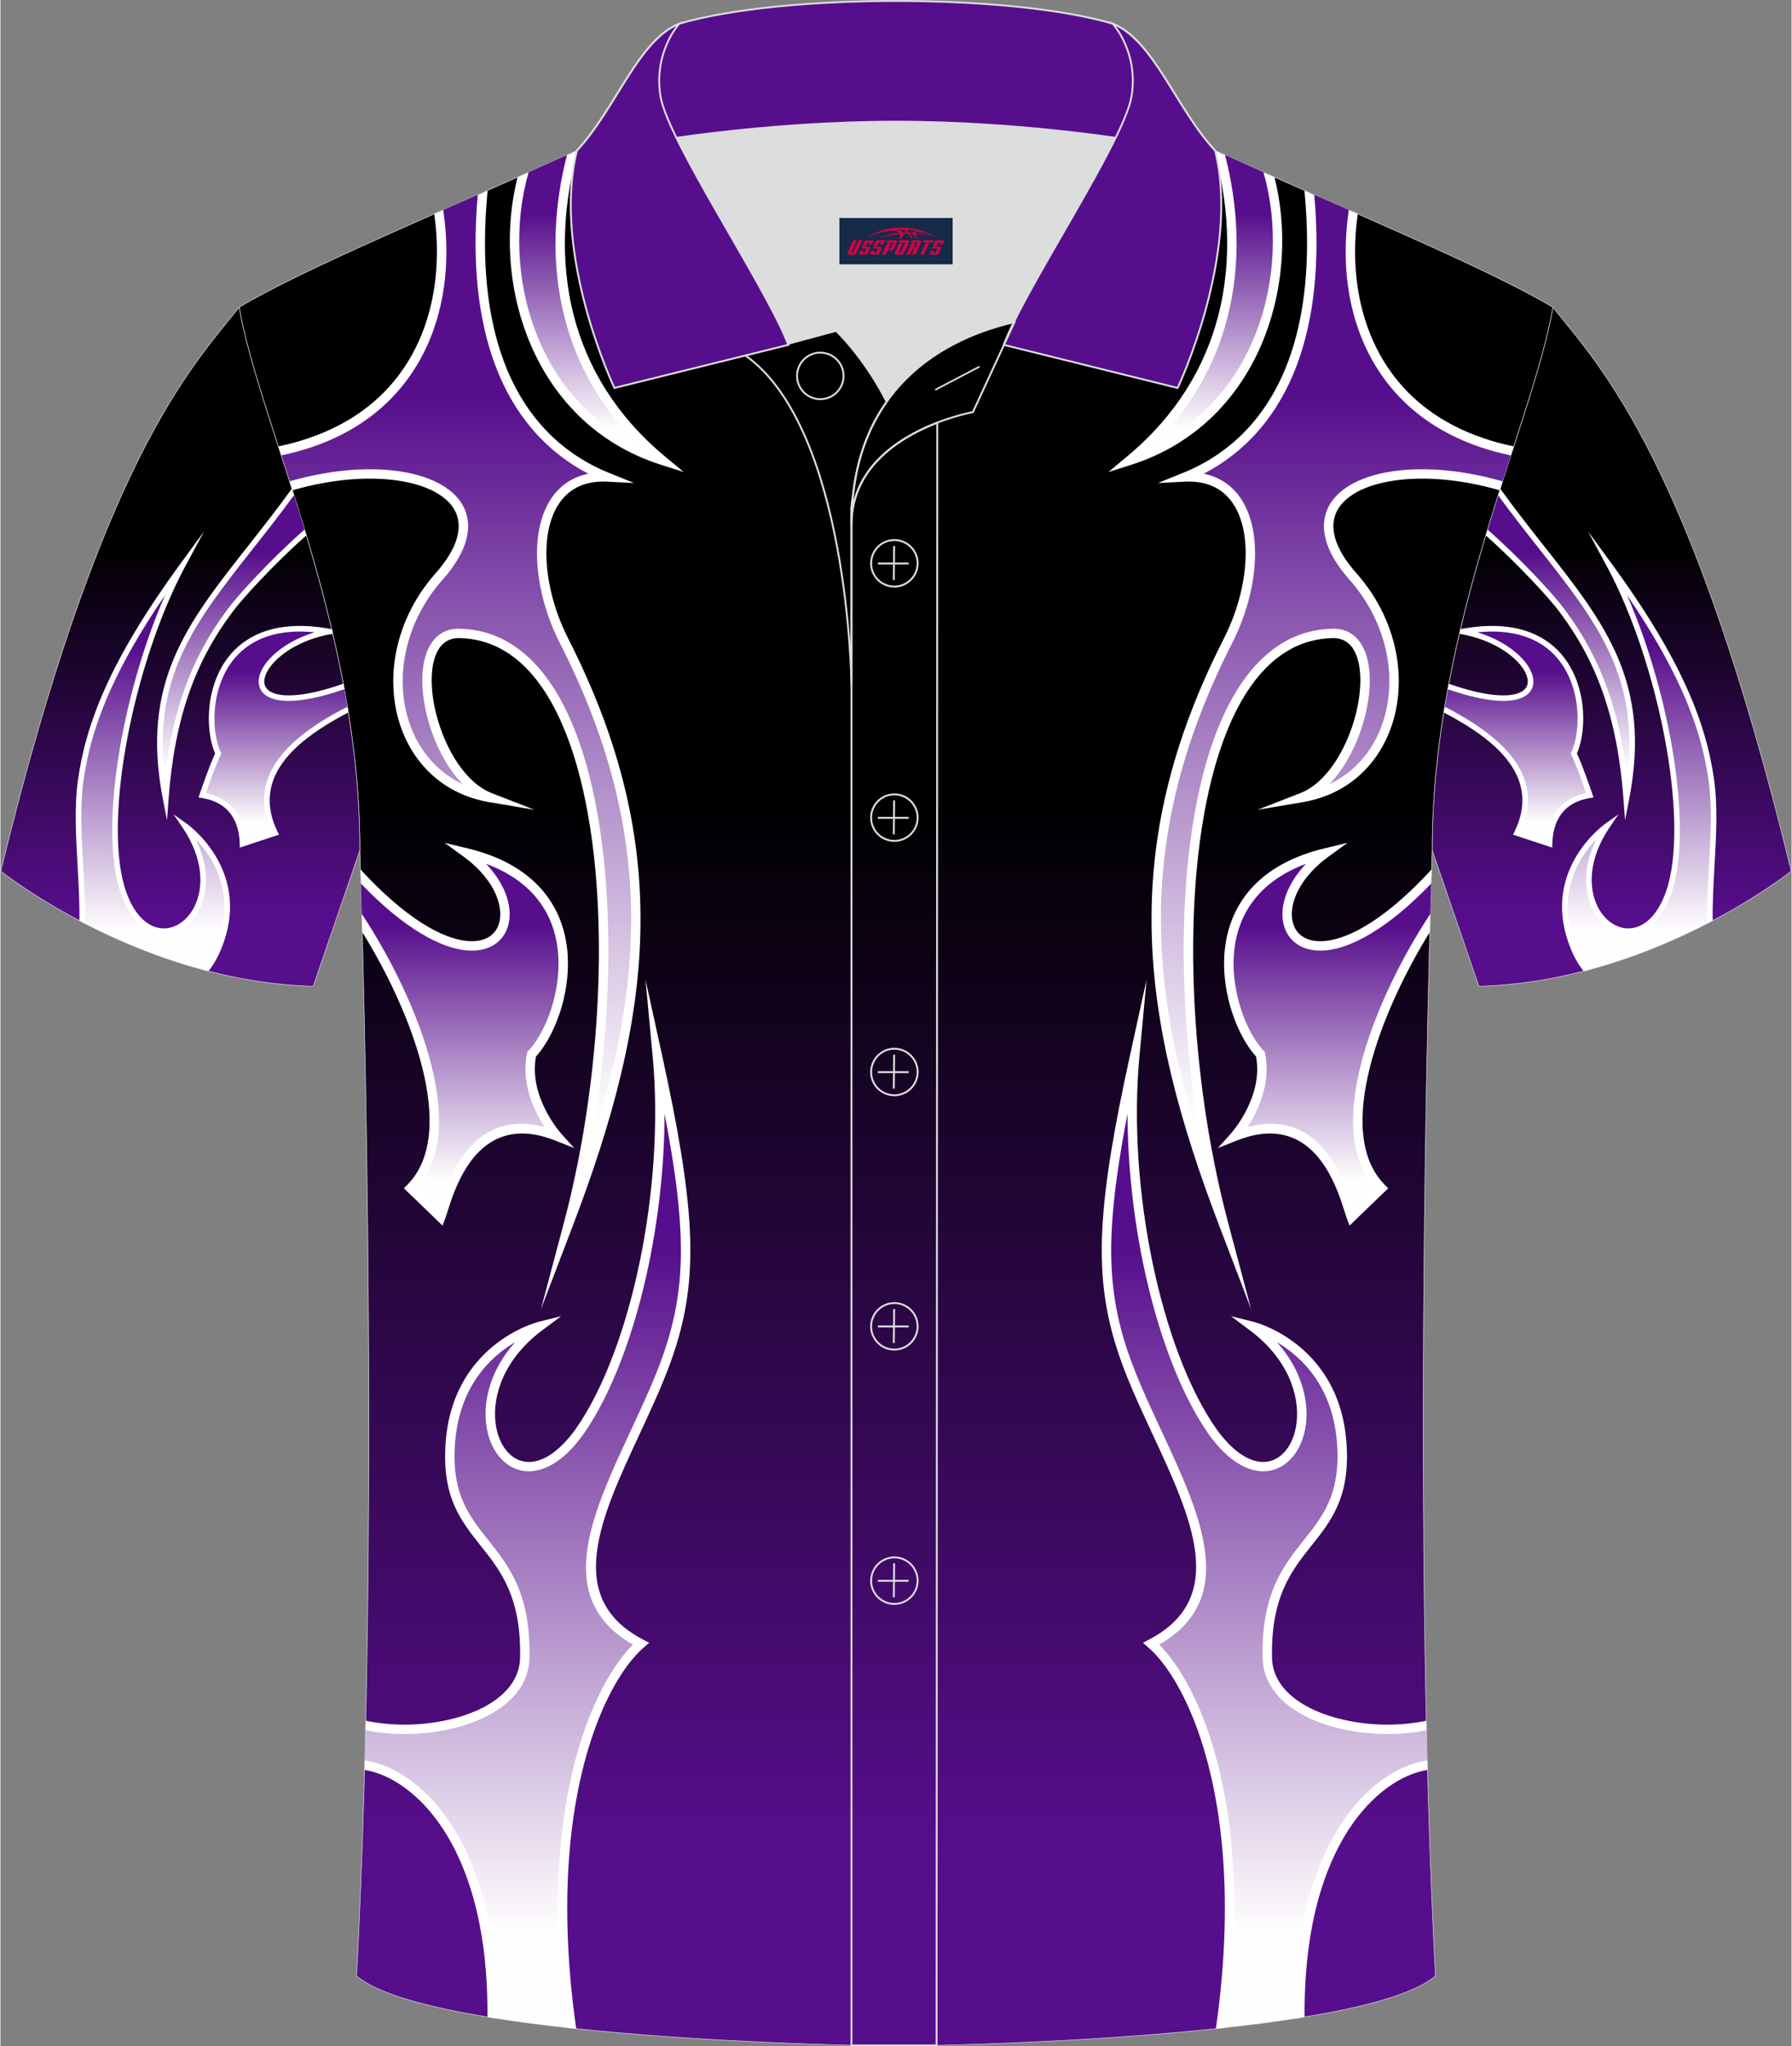
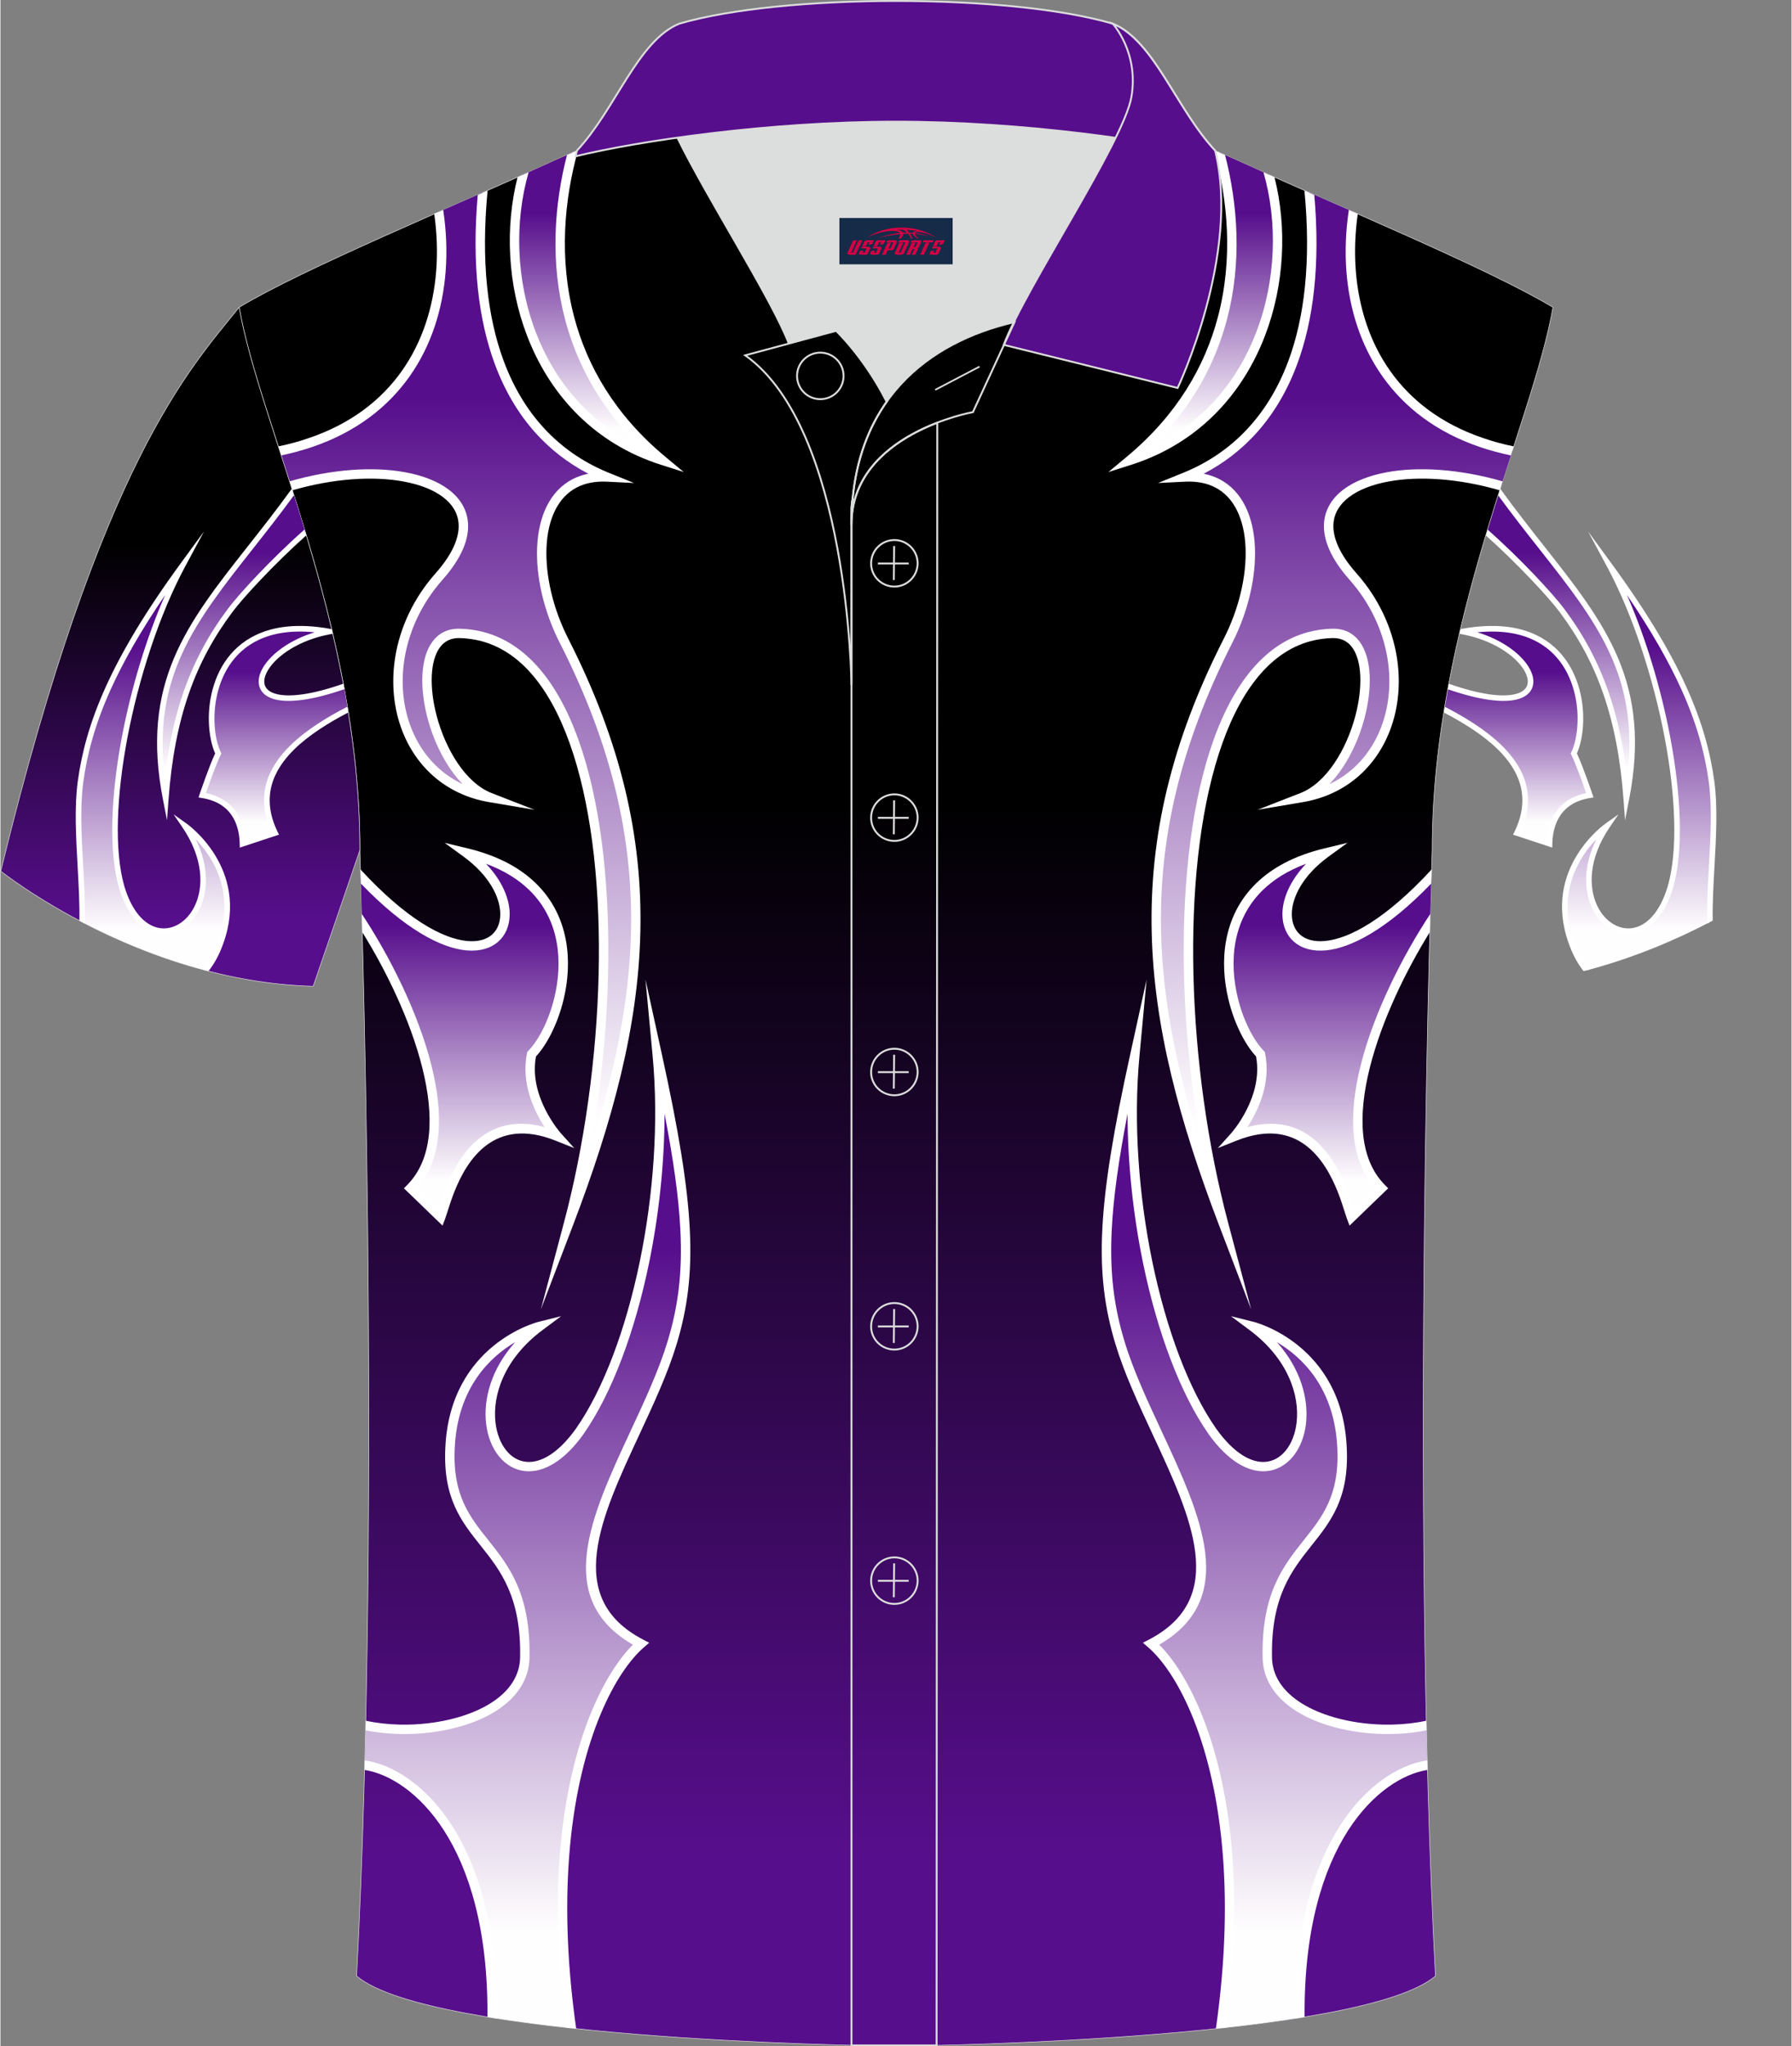
<svg xmlns="http://www.w3.org/2000/svg" version="1.1" id="图层_1" x="0px" y="0px" width="379.8px" height="433.5px" viewBox="0 0 379.63 433.53" enable-background="new 0 0 379.63 433.53" xml:space="preserve">
  <rect x="0" y="0" width="379.63" height="433.53" fill="#808080" stroke="none" />
  <g>
    <g>
      <linearGradient id="SVGID_1_" gradientUnits="userSpaceOnUse" x1="341.511" y1="616.95" x2="341.511" y2="473.11" gradientTransform="matrix(1 0 0 1 0 -408)">
        <stop offset="0.1" style="stop-color:#570E8C" />
        <stop offset="0.65" style="stop-color:#000000" />
      </linearGradient>
-       <path fill-rule="evenodd" clip-rule="evenodd" fill="url(#SVGID_1_)" stroke="#DCDDDD" stroke-width="0.118" stroke-miterlimit="22.926" d="    M329.05,65.11c10.24,12.8,29.36,32.42,50.52,119.44c0,0-29.19,23.38-66.21,24.4c0,0-7.16-20.82-9.9-28.84    C303.46,132.33,324.77,89.87,329.05,65.11z" />
      <linearGradient id="SVGID_2_" gradientUnits="userSpaceOnUse" x1="330.422" y1="512.22" x2="330.422" y2="577.36" gradientTransform="matrix(1 0 0 1 0 -408)">
        <stop offset="0.2" style="stop-color:#570E8C" />
        <stop offset="0.9" style="stop-color:#FFFEFE" />
      </linearGradient>
      <path fill-rule="evenodd" clip-rule="evenodd" fill="url(#SVGID_2_)" d="M317.66,104.22c16.83,23.22,32.85,35.11,26.94,65.14    c-1.29-17.5-5.75-29.48-13.66-40.05c-2.16-2.92-8.94-10.3-15.94-16.51C315.89,109.87,316.77,107.01,317.66,104.22z" />
      <linearGradient id="SVGID_3_" gradientUnits="userSpaceOnUse" x1="321.441" y1="541.2" x2="321.441" y2="586.75" gradientTransform="matrix(1 0 0 1 0 -408)">
        <stop offset="0.2" style="stop-color:#570E8C" />
        <stop offset="0.9" style="stop-color:#FFFEFE" />
      </linearGradient>
      <path fill-rule="evenodd" clip-rule="evenodd" fill="url(#SVGID_3_)" d="M309.95,133.79c25.26-4.53,27.13,18.27,23.53,25.83    c1.26,2.56,3.39,8.85,3.39,8.85c-7.51,1.19-8.48,7.26-8.53,10.28l-6.91-2.29c6.02-12.37-4.59-20.53-15.41-26.16    c0.27-1.64,0.55-3.28,0.86-4.9C332.24,154.21,327.03,137,309.95,133.79z" />
      <linearGradient id="SVGID_4_" gradientUnits="userSpaceOnUse" x1="347.34" y1="527.83" x2="347.34" y2="613.58" gradientTransform="matrix(1 0 0 1 0 -408)">
        <stop offset="0.2" style="stop-color:#570E8C" />
        <stop offset="0.9" style="stop-color:#FFFEFE" />
      </linearGradient>
      <path fill-rule="evenodd" clip-rule="evenodd" fill="url(#SVGID_4_)" d="M340.63,174.89c0,0-13.21,9.14-7.71,24.66    c0.89,2.57,2.01,4.5,3.27,6.03c10.14-2.67,19.06-6.54,26.14-10.23c-0.18-9.64,1.55-20.94,0.35-29.76    c-1.65-12.04-6.73-25.39-21.61-45.76c10.55,19.62,17.41,52.43,12.89,68.11C348.07,207.56,328.36,192.9,340.63,174.89z" />
      <path fill-rule="evenodd" clip-rule="evenodd" fill="#FFFFFF" d="M317.88,103.53c3.16,4.38,6.31,8.37,9.28,12.14    c13.02,16.5,22.89,29.02,18.02,53.81l-0.84,4.29l-0.32-4.36c-0.64-8.7-2.07-16.02-4.31-22.47s-5.31-12.03-9.23-17.27l0,0    c-2.13-2.88-8.76-10.1-15.65-16.24l0.37-1.24c7.11,6.27,14.03,13.81,16.23,16.78l0,0c3.99,5.33,7.11,11.02,9.39,17.58    c1.87,5.38,3.18,11.35,3.95,18.18c2.76-21.33-6.53-33.11-18.53-48.33c-2.82-3.58-5.79-7.34-8.8-11.47L317.88,103.53z" />
      <path fill-rule="evenodd" clip-rule="evenodd" fill="#FFFFFF" d="M309.85,133.21c6.71-1.21,11.83-0.51,15.65,1.32    c2.92,1.39,5.08,3.43,6.64,5.79c1.54,2.34,2.48,5,2.96,7.63c0.8,4.48,0.25,8.93-0.96,11.67c1.29,2.73,3.29,8.65,3.3,8.67    l0.21,0.66l-0.68,0.11c-3.55,0.56-5.54,2.26-6.65,4.17c-1.12,1.93-1.36,4.1-1.39,5.54l-0.02,0.8l-0.76-0.25l-6.91-2.28l-0.64-0.21    l0.3-0.6c3.5-7.19,1.14-12.92-3.59-17.53c-3.1-3.02-7.22-5.58-11.39-7.76l0.2-1.22c4.37,2.26,8.73,4.94,12.01,8.14    c4.94,4.81,7.48,10.79,4.11,18.28l5.54,1.83c0.1-1.52,0.46-3.5,1.52-5.32c1.19-2.05,3.25-3.88,6.79-4.62    c-0.57-1.66-2.13-6.09-3.14-8.13l-0.13-0.26l0.12-0.26c1.2-2.52,1.77-6.83,0.98-11.21c-0.45-2.49-1.33-4.99-2.78-7.19    c-1.44-2.19-3.45-4.09-6.16-5.38c-3.03-1.45-6.95-2.14-11.93-1.64c5.29,1.61,9.13,4.54,10.84,7.3c0.94,1.52,1.26,3.01,0.85,4.26    c-0.41,1.28-1.55,2.26-3.51,2.71c-2.83,0.65-7.54,0.18-14.49-2.22l0.22-1.16c6.78,2.37,11.32,2.85,14,2.23    c1.51-0.35,2.36-1.04,2.65-1.92c0.29-0.91,0.02-2.06-0.73-3.28c-1.87-3.02-6.58-6.28-13.06-7.5l-0.62-0.12l0.23-0.97    L309.85,133.21z" />
      <path fill-rule="evenodd" clip-rule="evenodd" fill="#FFFFFF" d="M338.25,177.79c-3.44,3.6-8.49,11.07-4.77,21.56l0,0    c0.91,2.6,2.05,4.54,3.35,6.05l-1.28,0.34c-1.22-1.54-2.31-3.47-3.19-6c-5.65-15.94,7.89-25.31,7.93-25.33l2.66-1.88l-1.84,2.69    c-4.51,6.62-4.58,12.74-2.63,16.75c0.84,1.73,2.06,3.06,3.46,3.86c1.37,0.79,2.91,1.06,4.42,0.7c2.71-0.65,5.4-3.33,7.03-8.76l0,0    c2.18-7.57,1.67-19.21-0.64-31.43c-2.43-12.82-6.84-26.25-12.2-36.23l-4.05-7.53l5.05,6.91c7.46,10.22,12.47,18.69,15.82,26.11    c3.36,7.44,5.06,13.84,5.89,19.91c0.74,5.41,0.39,11.7,0.04,17.98c-0.22,3.93-0.44,7.87-0.38,11.55l-1.18,0.61    c-0.08-3.9,0.15-8.06,0.38-12.23c0.35-6.23,0.69-12.47-0.03-17.75c-0.82-5.97-2.49-12.26-5.8-19.59    c-2.66-5.88-6.37-12.44-11.55-20.03c3.98,9.03,7.21,19.75,9.17,30.07c2.34,12.38,2.85,24.23,0.61,31.98v0.01    c-1.77,5.89-4.79,8.83-7.88,9.57c-1.83,0.44-3.67,0.11-5.29-0.82c-1.59-0.92-2.98-2.42-3.93-4.37    C335.64,188.82,335.4,183.57,338.25,177.79z" />
    </g>
    <linearGradient id="SVGID_5_" gradientUnits="userSpaceOnUse" x1="189.816" y1="841.45" x2="189.816" y2="435.82" gradientTransform="matrix(1 0 0 1 0 -408)">
      <stop offset="0.1" style="stop-color:#570E8C" />
      <stop offset="0.65" style="stop-color:#000000" />
    </linearGradient>
    <path fill-rule="evenodd" clip-rule="evenodd" fill="url(#SVGID_5_)" stroke="#DCDDDD" stroke-width="0.118" stroke-miterlimit="22.926" d="   M76.18,180.12c0,0,4.68,137.15-0.7,238.51c15.6,13.15,104.62,14.84,114.34,14.82c9.72,0.03,98.74-1.67,114.34-14.82   c-5.38-101.36-0.7-238.51-0.7-238.51c0-47.79,21.31-90.25,25.59-115.01c-13.68-8.25-45.44-21.32-67.38-31.34   c-5.84-2.66-10.73-4.57-15.09-5.94l-113.56-0.01c-4.32,1.37-9.2,3.29-15.06,5.95c-21.94,10.02-53.7,23.09-67.37,31.34   C54.87,89.87,76.18,132.33,76.18,180.12z" />
    <g>
      <g>
        <linearGradient id="SVGID_6_" gradientUnits="userSpaceOnUse" x1="124.589" y1="440.31" x2="124.589" y2="505.49" gradientTransform="matrix(1 0 0 1 0 -408)">
          <stop offset="0.2" style="stop-color:#570E8C" />
          <stop offset="0.9" style="stop-color:#FFFEFE" />
        </linearGradient>
        <path fill-rule="evenodd" clip-rule="evenodd" fill="url(#SVGID_6_)" d="M110.76,37.02c-6.01,22.27,2.68,51.9,29.48,60.47     c-23.2-19.31-24.28-45.5-18.99-65.18c-1.06,0.46-2.15,0.95-3.28,1.46C115.66,34.82,113.25,35.91,110.76,37.02z" />
        <linearGradient id="SVGID_7_" gradientUnits="userSpaceOnUse" x1="96.917" y1="448.81" x2="96.917" y2="667.27" gradientTransform="matrix(1 0 0 1 0 -408)">
          <stop offset="0.2" style="stop-color:#570E8C" />
          <stop offset="0.9" style="stop-color:#FFFEFE" />
        </linearGradient>
        <path fill-rule="evenodd" clip-rule="evenodd" fill="url(#SVGID_7_)" d="M128.52,101.04c-15.62-0.69-17,19.12-9.09,34.67     c22.4,44,17.81,79.44,0.97,123.56c13.71-51.58,9.85-124.32-23.08-125.11c-12.59-0.3-6.55,29.7,6.45,34.77     c-20.46-3.46-26.11-29.56-10.79-46.85c15.36-17.33-6.22-26.47-31.43-19.19c-0.8-2.52-1.59-4.97-2.37-7.37     c28.24-5.83,36.87-28.93,33.7-50.62l9.3-4.09C98.93,76.59,111.93,94.32,128.52,101.04z" />
        <linearGradient id="SVGID_8_" gradientUnits="userSpaceOnUse" x1="97.815" y1="588.7" x2="97.815" y2="665.87" gradientTransform="matrix(1 0 0 1 0 -408)">
          <stop offset="0.2" style="stop-color:#570E8C" />
          <stop offset="0.9" style="stop-color:#FFFEFE" />
        </linearGradient>
        <path fill-rule="evenodd" clip-rule="evenodd" fill="url(#SVGID_8_)" d="M98.77,180.7c28.9,6.97,20.96,35.31,13.82,42.63     c-1.92,9.17,5.43,17.38,5.43,17.38c-18.89-7.53-23.34,13.56-24.72,17.16l-6.37-6.15c11.97-12.07,0.14-39.96-10.3-56.23     c-0.11-4.01-0.2-7.3-0.28-9.81C104.01,215.04,116.37,193.54,98.77,180.7z" />
        <linearGradient id="SVGID_9_" gradientUnits="userSpaceOnUse" x1="111.208" y1="631.6" x2="111.208" y2="837.67" gradientTransform="matrix(1 0 0 1 0 -408)">
          <stop offset="0.2" style="stop-color:#570E8C" />
          <stop offset="0.9" style="stop-color:#FFFEFE" />
        </linearGradient>
        <path fill-rule="evenodd" clip-rule="evenodd" fill="url(#SVGID_9_)" d="M114.25,281.01c0,0-18.07,4.5-18.96,25.86     c-1,21.24,16.35,18.78,15.85,44.29c-0.25,12.53-20.22,17.27-33.74,14.38c-0.06,2.81-0.13,5.61-0.2,8.41     c10.19,1.45,27.35,15.38,27.02,53.51c5.29,0.85,10.96,1.58,16.78,2.21c-6.65-47.16,5.89-73.79,14.73-81.44     c-24.12-12.59-0.42-40.35,6.66-63.85c4.48-14.87,3.81-28.96-3.17-60.78c2.69,28.78-4.8,63.02-16.45,79.66     C107.94,323.96,93.32,296.63,114.25,281.01z" />
      </g>
      <path fill-rule="evenodd" clip-rule="evenodd" fill="#FFFFFF" d="M111.95,36.49c-3.05,10.57-2.67,22.96,1.52,33.9    c3.91,10.22,11.17,19.18,22.08,24.21c-8.46-8.26-13.4-17.54-15.88-26.93c-3.19-12.09-2.3-24.35,0.41-34.84    c0.8-0.35,1.58-0.69,2.34-1.02c-2.95,10.54-4.07,23.05-0.82,35.35c2.75,10.43,8.66,20.73,19.28,29.57l3.93,3.27l-4.87-1.55    c-0.45-0.14-0.88-0.29-1.29-0.43l0,0c-13.63-4.8-22.5-15.04-27.04-26.91c-4.14-10.79-4.69-22.95-2.01-33.56L111.95,36.49z" />
      <path fill-rule="evenodd" clip-rule="evenodd" fill="#FFFFFF" d="M128.48,102.04c-2.47-0.11-4.55,0.33-6.26,1.2    c-2.07,1.05-3.61,2.75-4.67,4.9c-1.09,2.21-1.69,4.89-1.81,7.83c-0.26,5.98,1.38,12.99,4.59,19.3    c11.28,22.15,15.76,42.17,15.3,62.21c-0.45,20.01-5.84,40.01-14.3,62.16l-6.79,17.77l4.89-18.37c4.35-16.37,6.93-34.88,7.35-52.53    c0.42-17.4-1.25-33.95-5.36-46.76c-4.04-12.59-10.43-21.52-19.49-23.92c-1.48-0.39-3.02-0.61-4.63-0.65    c-1.82-0.04-3.17,0.67-4.1,1.89c-1.09,1.43-1.66,3.56-1.78,6.06c-0.12,2.59,0.25,5.54,1.03,8.51c1.88,7.12,6.13,14.23,11.68,16.39    l9.06,3.53l-9.59-1.62c-4.76-0.8-8.76-2.79-11.92-5.59c-3.37-2.99-5.79-6.91-7.14-11.3c-1.35-4.37-1.65-9.21-0.83-14.08    c1.03-6.08,3.81-12.21,8.52-17.52c3.61-4.07,5.07-7.61,4.87-10.51c-0.15-2.22-1.32-4.11-3.26-5.59c-2.04-1.57-4.93-2.7-8.42-3.34    c-6.41-1.18-14.76-0.68-23.57,1.87l-0.6-1.9c9.15-2.64,17.84-3.16,24.54-1.93c3.8,0.7,6.98,1.96,9.27,3.72    c2.4,1.84,3.84,4.21,4.04,7.05c0.24,3.42-1.38,7.46-5.37,11.97c-4.45,5.02-7.08,10.8-8.05,16.53c-0.77,4.56-0.49,9.09,0.77,13.16    c1.25,4.05,3.46,7.65,6.56,10.39c1.46,1.29,3.11,2.39,4.96,3.26c-3.47-3.56-6.07-8.78-7.45-13.98c-0.83-3.15-1.22-6.31-1.09-9.11    c0.14-2.89,0.84-5.41,2.18-7.17c1.31-1.73,3.21-2.73,5.74-2.67c1.78,0.04,3.48,0.29,5.09,0.71c9.8,2.61,16.64,12.01,20.89,25.25    c4.18,13.02,5.88,29.8,5.45,47.41c-0.29,12.21-1.61,24.84-3.82,36.89c5.18-15.98,8.34-31.01,8.68-46    c0.45-19.71-3.97-39.42-15.09-61.26c-3.36-6.6-5.08-13.97-4.8-20.29c0.14-3.21,0.8-6.17,2.02-8.63c1.25-2.53,3.09-4.54,5.56-5.8    c0.99-0.5,2.08-0.88,3.27-1.12c-8.38-4.35-15.56-11.76-19.81-23.2c-3.41-9.19-4.93-20.98-3.63-35.86l2.09-0.92    c-1.44,15.09,0.01,26.94,3.41,36.09c4.62,12.43,12.85,19.87,22.25,23.68l5.38,2.18L128.48,102.04L128.48,102.04z M58.89,94.57    l0.62,1.91c2.3-0.48,4.48-1.07,6.53-1.77c9.31-3.16,16.07-8.45,20.67-14.96l0,0c4.59-6.49,7.01-14.18,7.64-22.16    c0.34-4.33,0.15-8.76-0.51-13.12l-1.9,0.83c0.57,4.04,0.73,8.12,0.41,12.13c-0.6,7.63-2.91,14.98-7.28,21.16l0,0    c-4.36,6.17-10.81,11.2-19.69,14.21C63.35,93.52,61.19,94.1,58.89,94.57z" />
      <path fill-rule="evenodd" clip-rule="evenodd" fill="#FFFFFF" d="M99,179.73c6.49,1.56,11.19,4.19,14.5,7.42    c3.59,3.5,5.53,7.7,6.34,12.02c0.79,4.28,0.47,8.67-0.49,12.62c-1.24,5.14-3.56,9.57-5.84,12.02c-1.62,8.57,5.23,16.22,5.24,16.24    l2.86,3.18l-3.97-1.58c-12.98-5.18-18.74,4.08-21.41,10.78c-0.64,1.61-1.13,3.15-1.49,4.29l0,0c-0.21,0.66-0.38,1.19-0.5,1.52    l-0.54,1.41l-1.09-1.05l-6.37-6.15l-0.73-0.7l0.71-0.72c5.54-5.59,5.67-14.89,3.2-24.79c-2.51-10.06-7.7-20.68-12.74-28.78    l-0.1-3.85c5.65,8.52,11.92,20.69,14.78,32.15c2.53,10.12,2.42,19.73-3.03,25.94l4.52,4.36c0.36-1.12,0.84-2.63,1.53-4.37    c2.75-6.9,8.49-16.25,20.96-12.91c-2.13-3.26-5.07-9.21-3.73-15.64l0.06-0.29l0.2-0.21c2.13-2.18,4.35-6.37,5.54-11.32    c0.89-3.7,1.2-7.81,0.46-11.79c-0.73-3.94-2.5-7.76-5.77-10.95c-2.28-2.22-5.29-4.14-9.19-5.59c3.48,3.64,5.08,7.59,5.02,10.86    c-0.04,2.32-0.89,4.33-2.48,5.7c-1.57,1.35-3.82,2.05-6.67,1.8c-5.35-0.48-13.02-4.44-22.39-14.16l-0.09-3    c9.68,10.5,17.42,14.7,22.66,15.17c2.27,0.2,4.02-0.31,5.19-1.32c1.15-0.99,1.76-2.48,1.79-4.22c0.06-3.66-2.37-8.39-7.76-12.32    l-4.04-2.94L99,179.73z" />
      <path fill-rule="evenodd" clip-rule="evenodd" fill="#FFFFFF" d="M109.09,284.35c-5.17,3.04-12.26,9.55-12.81,22.56v0.01    c-0.46,9.85,3.19,14.44,7.06,19.29c4.4,5.53,9.06,11.38,8.79,24.98c-0.02,1.09-0.18,2.12-0.45,3.09    c-1.3,4.56-5.21,7.92-10.27,10.09c-4.92,2.11-10.97,3.11-16.72,2.99c-2.53-0.05-5.01-0.31-7.31-0.79l0.05-2.03    c2.28,0.5,4.76,0.78,7.3,0.83l0,0c5.48,0.11,11.23-0.84,15.9-2.84c4.53-1.94,8.01-4.88,9.13-8.8c0.23-0.82,0.37-1.68,0.38-2.58    c0.25-12.87-4.18-18.44-8.36-23.69c-4.1-5.15-7.98-10.03-7.49-20.63c0.93-22.11,19.66-26.77,19.72-26.78l4.83-1.21l-3.99,2.98    c-8.03,5.99-10.62,13.73-9.92,19.59c0.28,2.36,1.09,4.41,2.28,5.88c1.14,1.41,2.64,2.29,4.35,2.42c2.95,0.22,6.62-1.75,10.4-7.02    l0,0c5.82-8.31,10.59-21.1,13.55-35.42c2.89-14.01,4.04-29.46,2.72-43.57l-1.51-16.17l3.48,15.87c3.5,15.95,5.42,27.48,5.9,36.9    c0.49,9.49-0.48,16.83-2.75,24.37c-1.89,6.29-4.94,12.83-7.95,19.3c-8.15,17.51-16.1,34.56,0.8,43.38l1.3,0.68l-1.11,0.96    c-5.89,5.1-13.49,18.94-15.66,42.05c-1.02,10.86-0.83,23.76,1.3,38.74l-2.05-0.22c-2.09-14.93-2.26-27.82-1.24-38.7    c2.1-22.42,9.31-36.44,15.31-42.42c-16.98-9.84-8.83-27.35-0.47-45.32c2.99-6.42,6.01-12.9,7.85-19.03    c2.21-7.33,3.15-14.47,2.67-23.7c-0.34-6.73-1.44-14.58-3.34-24.43c-0.02,10.63-1.21,21.54-3.3,31.69    c-3.01,14.57-7.9,27.64-13.88,36.17v0.01c-4.24,5.92-8.57,8.12-12.17,7.85c-2.29-0.17-4.27-1.33-5.75-3.15    c-1.43-1.76-2.4-4.16-2.72-6.9C102.33,296.48,103.98,290.04,109.09,284.35L109.09,284.35z M77.22,372.96l-0.05,2.01l0.22,0.04    c4.88,0.82,11.34,4.61,16.59,12.75c5.33,8.27,9.38,20.98,9.24,39.53v0.03l1.99,0.32v-0.34c0.14-19-4.04-32.07-9.56-40.62    c-5.6-8.68-12.61-12.75-17.94-13.64L77.22,372.96z" />
      <g>
        <linearGradient id="SVGID_10_" gradientUnits="userSpaceOnUse" x1="255.044" y1="440.31" x2="255.044" y2="505.49" gradientTransform="matrix(1 0 0 1 0 -408)">
          <stop offset="0.2" style="stop-color:#570E8C" />
          <stop offset="0.9" style="stop-color:#FFFEFE" />
        </linearGradient>
        <path fill-rule="evenodd" clip-rule="evenodd" fill="url(#SVGID_10_)" d="M268.88,37.02c6.01,22.27-2.68,51.9-29.48,60.47     c23.2-19.31,24.28-45.5,18.99-65.18c1.06,0.46,2.16,0.95,3.28,1.46C263.98,34.82,266.39,35.91,268.88,37.02z" />
        <linearGradient id="SVGID_11_" gradientUnits="userSpaceOnUse" x1="282.716" y1="448.81" x2="282.716" y2="667.27" gradientTransform="matrix(1 0 0 1 0 -408)">
          <stop offset="0.2" style="stop-color:#570E8C" />
          <stop offset="0.9" style="stop-color:#FFFEFE" />
        </linearGradient>
        <path fill-rule="evenodd" clip-rule="evenodd" fill="url(#SVGID_11_)" d="M251.12,101.04c15.62-0.69,17,19.12,9.09,34.67     c-22.4,44-17.81,79.44-0.97,123.56c-13.71-51.58-9.85-124.32,23.08-125.11c12.59-0.3,6.55,29.7-6.45,34.77     c20.46-3.46,26.11-29.56,10.79-46.85c-15.36-17.33,6.22-26.47,31.43-19.19c0.8-2.52,1.59-4.97,2.37-7.37     c-28.24-5.83-36.87-28.93-33.7-50.62l-9.3-4.09C280.71,76.59,267.71,94.32,251.12,101.04z" />
        <linearGradient id="SVGID_12_" gradientUnits="userSpaceOnUse" x1="281.817" y1="588.7" x2="281.817" y2="665.87" gradientTransform="matrix(1 0 0 1 0 -408)">
          <stop offset="0.2" style="stop-color:#570E8C" />
          <stop offset="0.9" style="stop-color:#FFFEFE" />
        </linearGradient>
        <path fill-rule="evenodd" clip-rule="evenodd" fill="url(#SVGID_12_)" d="M280.87,180.7c-28.9,6.97-20.96,35.31-13.82,42.63     c1.92,9.17-5.43,17.38-5.43,17.38c18.89-7.53,23.34,13.56,24.72,17.16l6.37-6.15c-11.97-12.07-0.14-39.96,10.3-56.22     c0.11-4.01,0.2-7.3,0.28-9.81C275.63,215.04,263.27,193.54,280.87,180.7z" />
        <linearGradient id="SVGID_13_" gradientUnits="userSpaceOnUse" x1="268.414" y1="631.6" x2="268.414" y2="837.67" gradientTransform="matrix(1 0 0 1 0 -408)">
          <stop offset="0.2" style="stop-color:#570E8C" />
          <stop offset="0.9" style="stop-color:#FFFEFE" />
        </linearGradient>
        <path fill-rule="evenodd" clip-rule="evenodd" fill="url(#SVGID_13_)" d="M265.39,281.01c0,0,18.07,4.5,18.96,25.86     c1,21.24-16.35,18.78-15.85,44.29c0.25,12.52,20.21,17.27,33.73,14.38c0.06,2.81,0.13,5.61,0.2,8.41     c-10.19,1.45-27.35,15.38-27.02,53.51c-5.29,0.85-10.96,1.58-16.78,2.21c6.65-47.16-5.89-73.79-14.73-81.44     c24.12-12.59,0.42-40.35-6.66-63.85c-4.48-14.87-3.81-28.96,3.17-60.78c-2.69,28.78,4.8,63.02,16.45,79.66     C271.7,323.96,286.32,296.63,265.39,281.01z" />
      </g>
      <path fill-rule="evenodd" clip-rule="evenodd" fill="#FFFFFF" d="M267.7,36.49c3.04,10.57,2.67,22.96-1.53,33.9    C262.26,80.61,255,89.57,244.09,94.6c8.46-8.26,13.4-17.54,15.88-26.93c3.19-12.09,2.3-24.35-0.41-34.84    c-0.8-0.35-1.58-0.69-2.34-1.01c2.95,10.54,4.07,23.05,0.82,35.35c-2.75,10.43-8.66,20.73-19.28,29.57l-3.93,3.27l4.87-1.55    c0.45-0.14,0.88-0.29,1.29-0.43l0,0c13.63-4.8,22.5-15.04,27.04-26.91c4.14-10.79,4.69-22.95,2.01-33.56L267.7,36.49z" />
      <path fill-rule="evenodd" clip-rule="evenodd" fill="#FFFFFF" d="M251.16,102.04c2.47-0.11,4.55,0.33,6.26,1.2    c2.07,1.05,3.61,2.75,4.67,4.9c1.09,2.21,1.69,4.89,1.81,7.83c0.26,5.98-1.38,12.99-4.59,19.3    c-11.28,22.15-15.76,42.17-15.3,62.21c0.45,20.01,5.84,40.01,14.3,62.16l6.79,17.77l-4.89-18.37    c-4.35-16.37-6.93-34.88-7.35-52.53c-0.42-17.4,1.25-33.95,5.36-46.76c4.04-12.59,10.43-21.52,19.49-23.92    c1.48-0.39,3.02-0.61,4.63-0.65c1.82-0.04,3.17,0.67,4.1,1.89c1.09,1.43,1.66,3.56,1.78,6.06c0.12,2.59-0.25,5.54-1.03,8.51    c-1.88,7.12-6.13,14.23-11.68,16.39l-9.06,3.53l9.59-1.62c4.76-0.8,8.76-2.79,11.92-5.59c3.37-2.99,5.79-6.91,7.14-11.3    c1.35-4.37,1.65-9.21,0.83-14.08c-1.03-6.08-3.81-12.21-8.52-17.52c-3.61-4.07-5.07-7.61-4.87-10.51    c0.15-2.22,1.32-4.11,3.26-5.59c2.04-1.57,4.93-2.7,8.42-3.34c6.41-1.18,14.76-0.68,23.57,1.87l0.6-1.9    c-9.15-2.64-17.85-3.16-24.54-1.93c-3.8,0.7-6.98,1.96-9.27,3.72c-2.4,1.84-3.84,4.21-4.04,7.05c-0.24,3.42,1.38,7.46,5.37,11.97    c4.45,5.02,7.08,10.8,8.05,16.53c0.77,4.56,0.49,9.09-0.77,13.16c-1.25,4.05-3.46,7.65-6.56,10.39c-1.46,1.29-3.11,2.39-4.96,3.26    c3.47-3.56,6.07-8.78,7.45-13.98c0.83-3.15,1.22-6.31,1.09-9.11c-0.14-2.89-0.84-5.41-2.18-7.17c-1.31-1.73-3.21-2.73-5.74-2.67    c-1.78,0.04-3.48,0.29-5.09,0.71c-9.8,2.61-16.64,12.01-20.89,25.25c-4.18,13.02-5.88,29.8-5.45,47.41    c0.29,12.21,1.61,24.84,3.82,36.89c-5.17-15.98-8.34-31.01-8.68-46c-0.45-19.71,3.97-39.42,15.09-61.26    c3.36-6.6,5.08-13.97,4.8-20.29c-0.14-3.21-0.8-6.17-2.02-8.63c-1.25-2.53-3.09-4.54-5.56-5.8c-0.99-0.5-2.08-0.88-3.27-1.12    c8.38-4.35,15.56-11.76,19.81-23.2c3.41-9.19,4.93-20.98,3.63-35.86l-2.09-0.92c1.44,15.09-0.01,26.94-3.41,36.09    c-4.62,12.43-12.85,19.87-22.25,23.68l-5.38,2.18L251.16,102.04L251.16,102.04z M320.75,94.57l-0.62,1.91    c-2.3-0.48-4.48-1.07-6.53-1.77c-9.31-3.16-16.07-8.45-20.67-14.96l0,0c-4.59-6.49-7.01-14.18-7.64-22.16    c-0.34-4.33-0.15-8.76,0.51-13.12l1.89,0.84c-0.57,4.04-0.73,8.12-0.41,12.12c0.6,7.63,2.91,14.98,7.28,21.16l0,0    c4.36,6.17,10.81,11.2,19.69,14.21C316.29,93.52,318.45,94.1,320.75,94.57z" />
      <path fill-rule="evenodd" clip-rule="evenodd" fill="#FFFFFF" d="M280.64,179.73c-6.49,1.56-11.19,4.19-14.5,7.42    c-3.59,3.5-5.53,7.7-6.34,12.02c-0.8,4.28-0.47,8.67,0.49,12.62c1.24,5.14,3.56,9.57,5.84,12.02c1.62,8.57-5.23,16.22-5.24,16.24    l-2.86,3.18l3.97-1.58c12.98-5.18,18.74,4.08,21.42,10.78c0.64,1.61,1.13,3.15,1.49,4.29l0,0c0.21,0.66,0.38,1.19,0.5,1.52    l0.54,1.41l1.09-1.05l6.37-6.15l0.73-0.7l-0.71-0.72c-5.54-5.59-5.67-14.89-3.2-24.79c2.51-10.06,7.71-20.68,12.74-28.78l0.1-3.85    c-5.65,8.52-11.92,20.69-14.78,32.15c-2.53,10.12-2.42,19.73,3.03,25.94l-4.52,4.36c-0.36-1.12-0.84-2.63-1.53-4.37    c-2.75-6.9-8.48-16.25-20.96-12.91c2.13-3.26,5.07-9.21,3.73-15.64l-0.06-0.29l-0.2-0.21c-2.13-2.18-4.35-6.37-5.54-11.32    c-0.89-3.7-1.2-7.81-0.46-11.79c0.73-3.94,2.5-7.76,5.77-10.95c2.28-2.22,5.29-4.14,9.19-5.59c-3.48,3.64-5.08,7.59-5.02,10.86    c0.04,2.32,0.89,4.33,2.48,5.7c1.57,1.35,3.82,2.05,6.67,1.8c5.35-0.48,13.02-4.44,22.39-14.16l0.09-3    c-9.68,10.5-17.42,14.7-22.66,15.17c-2.27,0.2-4.02-0.31-5.19-1.32c-1.14-0.99-1.76-2.48-1.79-4.22    c-0.06-3.66,2.37-8.39,7.76-12.32l4.04-2.94L280.64,179.73z" />
      <path fill-rule="evenodd" clip-rule="evenodd" fill="#FFFFFF" d="M270.55,284.35c5.17,3.04,12.26,9.55,12.81,22.56v0.01    c0.46,9.85-3.19,14.44-7.05,19.29c-4.4,5.53-9.06,11.38-8.79,24.98c0.02,1.09,0.18,2.12,0.45,3.09c1.3,4.56,5.21,7.92,10.27,10.09    c4.92,2.11,10.97,3.11,16.72,2.99c2.53-0.05,5.01-0.31,7.31-0.79l-0.05-2.03c-2.28,0.5-4.76,0.78-7.3,0.83l0,0    c-5.48,0.11-11.23-0.84-15.9-2.84c-4.53-1.94-8.01-4.88-9.13-8.8c-0.23-0.82-0.37-1.68-0.38-2.58    c-0.25-12.87,4.18-18.44,8.36-23.69c4.1-5.15,7.98-10.03,7.49-20.63c-0.93-22.11-19.66-26.77-19.72-26.78l-4.83-1.21l3.99,2.98    c8.03,5.99,10.62,13.73,9.92,19.59c-0.28,2.36-1.09,4.41-2.28,5.88c-1.14,1.41-2.64,2.29-4.35,2.42    c-2.95,0.22-6.62-1.75-10.4-7.02l0,0c-5.82-8.31-10.59-21.1-13.55-35.42c-2.89-14.01-4.04-29.46-2.72-43.57l1.51-16.17    l-3.48,15.87c-3.5,15.95-5.42,27.48-5.9,36.9c-0.49,9.49,0.48,16.83,2.75,24.37c1.89,6.29,4.94,12.83,7.95,19.3    c8.15,17.51,16.1,34.56-0.8,43.38l-1.3,0.68l1.11,0.96c5.89,5.1,13.49,18.94,15.66,42.05c1.02,10.86,0.83,23.76-1.3,38.74    l2.05-0.22c2.09-14.93,2.26-27.82,1.24-38.7c-2.1-22.42-9.31-36.44-15.31-42.42c16.98-9.84,8.83-27.35,0.47-45.32    c-2.99-6.42-6.01-12.9-7.85-19.03c-2.21-7.33-3.15-14.47-2.67-23.7c0.34-6.73,1.44-14.58,3.34-24.43    c0.02,10.63,1.21,21.54,3.3,31.69c3.01,14.57,7.9,27.64,13.88,36.17v0.01c4.24,5.92,8.57,8.12,12.17,7.85    c2.29-0.17,4.27-1.33,5.75-3.15c1.43-1.76,2.4-4.16,2.72-6.9C277.31,296.48,275.66,290.04,270.55,284.35L270.55,284.35z     M302.42,372.96l0.05,2.01l-0.22,0.04c-4.88,0.82-11.34,4.61-16.59,12.75c-5.33,8.27-9.38,20.98-9.24,39.53v0.03l-1.99,0.32v-0.34    c-0.14-19,4.04-32.07,9.56-40.62c5.6-8.68,12.61-12.75,17.94-13.64L302.42,372.96z" />
    </g>
    <g>
      <linearGradient id="SVGID_14_" gradientUnits="userSpaceOnUse" x1="38.121" y1="616.95" x2="38.121" y2="473.11" gradientTransform="matrix(1 0 0 1 0 -408)">
        <stop offset="0.1" style="stop-color:#570E8C" />
        <stop offset="0.65" style="stop-color:#000000" />
      </linearGradient>
      <path fill-rule="evenodd" clip-rule="evenodd" fill="url(#SVGID_14_)" stroke="#DCDDDD" stroke-width="0.118" stroke-miterlimit="22.926" d="    M50.59,65.11C40.35,77.91,21.23,97.53,0.07,184.55c0,0,29.19,23.38,66.21,24.4c0,0,7.17-20.82,9.9-28.84    C76.18,132.33,54.87,89.87,50.59,65.11z" />
      <linearGradient id="SVGID_15_" gradientUnits="userSpaceOnUse" x1="49.21" y1="512.22" x2="49.21" y2="577.36" gradientTransform="matrix(1 0 0 1 0 -408)">
        <stop offset="0.2" style="stop-color:#570E8C" />
        <stop offset="0.9" style="stop-color:#FFFEFE" />
      </linearGradient>
      <path fill-rule="evenodd" clip-rule="evenodd" fill="url(#SVGID_15_)" d="M61.98,104.22c-16.83,23.22-32.85,35.11-26.94,65.14    c1.29-17.5,5.75-29.48,13.66-40.05c2.16-2.92,8.93-10.3,15.94-16.51C63.75,109.87,62.87,107.01,61.98,104.22z" />
      <linearGradient id="SVGID_16_" gradientUnits="userSpaceOnUse" x1="58.191" y1="541.2" x2="58.191" y2="586.75" gradientTransform="matrix(1 0 0 1 0 -408)">
        <stop offset="0.2" style="stop-color:#570E8C" />
        <stop offset="0.9" style="stop-color:#FFFEFE" />
      </linearGradient>
      <path fill-rule="evenodd" clip-rule="evenodd" fill="url(#SVGID_16_)" d="M69.69,133.79c-25.26-4.53-27.14,18.27-23.53,25.83    c-1.26,2.56-3.39,8.85-3.39,8.85c7.51,1.19,8.48,7.26,8.53,10.28l6.91-2.29c-6.02-12.37,4.59-20.53,15.41-26.16    c-0.27-1.64-0.55-3.28-0.86-4.9C47.4,154.21,52.61,137,69.69,133.79z" />
      <linearGradient id="SVGID_17_" gradientUnits="userSpaceOnUse" x1="32.293" y1="527.83" x2="32.293" y2="613.58" gradientTransform="matrix(1 0 0 1 0 -408)">
        <stop offset="0.2" style="stop-color:#570E8C" />
        <stop offset="0.9" style="stop-color:#FFFEFE" />
      </linearGradient>
      <path fill-rule="evenodd" clip-rule="evenodd" fill="url(#SVGID_17_)" d="M39.01,174.89c0,0,13.21,9.14,7.71,24.66    c-0.89,2.57-2.01,4.5-3.27,6.03c-10.14-2.67-19.06-6.54-26.14-10.23c0.18-9.64-1.55-20.94-0.35-29.76    c1.65-12.04,6.73-25.39,21.61-45.76c-10.55,19.62-17.41,52.43-12.89,68.11C31.57,207.56,51.28,192.9,39.01,174.89z" />
      <path fill-rule="evenodd" clip-rule="evenodd" fill="#FFFFFF" d="M61.76,103.53c-3.16,4.38-6.31,8.37-9.28,12.14    c-13.01,16.5-22.89,29.02-18.02,53.81l0.84,4.29l0.32-4.36c0.64-8.7,2.07-16.02,4.31-22.47s5.31-12.03,9.23-17.27l0,0    c2.13-2.88,8.76-10.1,15.65-16.24l-0.37-1.24c-7.11,6.27-14.03,13.81-16.23,16.78l0,0c-3.99,5.33-7.11,11.02-9.39,17.58    c-1.87,5.38-3.18,11.35-3.95,18.18C32.1,143.4,41.4,131.62,53.4,116.4c2.82-3.58,5.79-7.34,8.8-11.47L61.76,103.53z" />
      <path fill-rule="evenodd" clip-rule="evenodd" fill="#FFFFFF" d="M69.79,133.21c-6.71-1.21-11.83-0.51-15.65,1.32    c-2.92,1.39-5.08,3.43-6.64,5.79c-1.54,2.34-2.48,5-2.96,7.63c-0.8,4.48-0.25,8.93,0.96,11.67c-1.29,2.73-3.29,8.65-3.3,8.67    l-0.21,0.66l0.68,0.11c3.55,0.56,5.54,2.26,6.65,4.17c1.12,1.93,1.36,4.1,1.39,5.54l0.02,0.8l0.76-0.25l6.91-2.28l0.64-0.21    l-0.3-0.6c-3.5-7.19-1.14-12.92,3.59-17.53c3.1-3.02,7.22-5.58,11.39-7.76l-0.2-1.22c-4.37,2.26-8.73,4.94-12.01,8.14    c-4.94,4.81-7.48,10.79-4.11,18.28l-5.54,1.83c-0.1-1.52-0.46-3.5-1.52-5.32c-1.19-2.05-3.25-3.88-6.79-4.62    c0.57-1.66,2.14-6.09,3.14-8.13l0.13-0.26l-0.12-0.26c-1.2-2.52-1.77-6.83-0.98-11.21c0.45-2.49,1.33-4.99,2.78-7.19    c1.44-2.19,3.45-4.09,6.16-5.38c3.03-1.45,6.95-2.14,11.93-1.64c-5.29,1.61-9.13,4.54-10.84,7.3c-0.94,1.52-1.26,3.01-0.85,4.26    c0.41,1.28,1.55,2.26,3.51,2.71c2.83,0.65,7.54,0.18,14.49-2.22l-0.22-1.16c-6.78,2.37-11.32,2.85-14,2.23    c-1.51-0.35-2.36-1.04-2.65-1.92c-0.29-0.91-0.02-2.06,0.73-3.28c1.87-3.02,6.58-6.28,13.06-7.5l0.62-0.12l-0.23-0.97    L69.79,133.21z" />
      <path fill-rule="evenodd" clip-rule="evenodd" fill="#FFFFFF" d="M41.39,177.79c3.44,3.6,8.49,11.07,4.77,21.56l0,0    c-0.91,2.6-2.05,4.54-3.35,6.05l1.28,0.34c1.22-1.54,2.31-3.47,3.19-6c5.65-15.94-7.89-25.31-7.93-25.33l-2.66-1.88l1.84,2.69    c4.51,6.62,4.58,12.74,2.63,16.75c-0.84,1.73-2.06,3.06-3.45,3.86c-1.37,0.79-2.91,1.06-4.42,0.7c-2.71-0.65-5.4-3.33-7.03-8.76    l0,0c-2.18-7.57-1.67-19.21,0.64-31.43c2.43-12.82,6.84-26.25,12.2-36.23l4.05-7.53l-5.05,6.91    c-7.46,10.22-12.47,18.69-15.82,26.11c-3.36,7.44-5.06,13.84-5.89,19.91c-0.74,5.41-0.39,11.7-0.04,17.98    c0.22,3.93,0.44,7.87,0.38,11.55l1.18,0.61c0.08-3.9-0.15-8.06-0.38-12.23c-0.35-6.23-0.69-12.47,0.03-17.75    c0.82-5.97,2.49-12.26,5.8-19.59c2.66-5.88,6.37-12.44,11.55-20.03c-3.98,9.03-7.21,19.75-9.17,30.07    c-2.34,12.38-2.85,24.23-0.61,31.98v0.01c1.77,5.89,4.79,8.83,7.88,9.57c1.83,0.44,3.67,0.11,5.29-0.82    c1.59-0.92,2.98-2.42,3.93-4.37C44,188.82,44.24,183.57,41.39,177.79z" />
    </g>
    <path fill-rule="evenodd" clip-rule="evenodd" fill="#DCDDDD" d="M187.84,85.11c6.44-9.11,16.35-14.37,26.94-16.84   c5.24-10.64,16.09-27.82,21.62-39.14c-26.77-6.52-66.38-6.52-93.15,0c6.43,13.14,20,34.17,23.66,43.71l10.22-2.75   C177.12,70.09,183.12,75.76,187.84,85.11z" />
    <path fill="none" stroke="#DCDDDD" stroke-width="0.4" stroke-miterlimit="10" d="M157.86,75.28l19.26-5.19c0,0,6,5.67,10.72,15.03   c-3.78,5.35-6.37,12.04-7.18,20.26c-0.14,0.74-0.24,1.47-0.28,2.18v3.57v33.98C180.38,145.1,179.85,90.85,157.86,75.28z" />
    <path fill="none" stroke="#DCDDDD" stroke-width="0.4" stroke-miterlimit="10" d="M180.38,107.56v3.57c0-1.99,0.1-3.91,0.28-5.75   C180.51,106.12,180.42,106.85,180.38,107.56L180.38,107.56z M180.38,111.13v322.2h18.04l0.14-343.78   C190.96,92.48,180.38,98.79,180.38,111.13z" />
    <path fill-rule="evenodd" clip-rule="evenodd" fill="#570E8C" stroke="#DCDDDD" stroke-width="0.4" stroke-miterlimit="10" d="   M121.9,33.11c13.39-3.26,40.91-7.33,67.91-7.33s54.52,4.07,67.91,7.33l-0.28-1.2c-8.22-8.78-12.93-23.33-21.69-26.89   C224.82,1.8,207.32,0.2,189.82,0.2c-17.51,0-35.01,1.61-45.95,4.82c-8.77,3.57-13.47,18.11-21.69,26.89L121.9,33.11z" />
-     <path fill-rule="evenodd" clip-rule="evenodd" fill="#570E8C" stroke="#DCDDDD" stroke-width="0.4" stroke-miterlimit="10" d="   M143.87,5.02c0,0-5.58,6.05-3.94,15.53c1.63,9.49,22.57,40.53,27.06,52.51l-36.86,9.13c0,0-13.39-28.22-7.95-50.28   C130.41,23.13,135.11,8.59,143.87,5.02z" />
    <path fill-rule="evenodd" clip-rule="evenodd" fill="#570E8C" stroke="#DCDDDD" stroke-width="0.4" stroke-miterlimit="10" d="   M235.76,5.02c0,0,5.58,6.05,3.95,15.53c-1.63,9.49-22.57,40.53-27.06,52.51l36.86,9.13c0,0,13.39-28.22,7.95-50.28   C249.23,23.13,244.52,8.59,235.76,5.02z" />
    <path fill="none" stroke="#DCDDDD" stroke-width="0.4" stroke-miterlimit="10" d="M173.77,84.57c2.72,0,4.93-2.21,4.93-4.93   s-2.21-4.93-4.93-4.93c-2.72,0-4.93,2.21-4.93,4.93S171.06,84.57,173.77,84.57z" />
    <path fill="none" stroke="#DCDDDD" stroke-width="0.4" stroke-miterlimit="10" d="M214.93,68.24l-8.81,19.07   c0,0-25.75,4.58-25.75,23.82C180.38,84.95,196.65,72.44,214.93,68.24z" />
    <line fill="none" stroke="#DCDDDD" stroke-width="0.36" stroke-miterlimit="10" x1="207.52" y1="77.67" x2="198.13" y2="82.59" />
    <g>
      <g>
        <path fill="none" stroke="#DCDDDD" stroke-width="0.402" stroke-miterlimit="10" d="M189.47,124.27c2.71,0,4.93-2.22,4.93-4.93     s-2.23-4.93-4.93-4.93c-2.71,0-4.93,2.22-4.93,4.93C184.52,122.06,186.74,124.27,189.47,124.27z" />
        <line fill="none" stroke="#DCDDDD" stroke-width="0.402" stroke-miterlimit="10" x1="189.42" y1="115.68" x2="189.35" y2="122.88" />
        <line fill="none" stroke="#DCDDDD" stroke-width="0.402" stroke-miterlimit="10" x1="185.97" y1="119.38" x2="192.51" y2="119.38" />
      </g>
      <g>
        <path fill="none" stroke="#DCDDDD" stroke-width="0.402" stroke-miterlimit="10" d="M189.47,178.15c2.71,0,4.93-2.22,4.93-4.93     c0-2.71-2.23-4.93-4.93-4.93c-2.71,0-4.93,2.22-4.93,4.93C184.52,175.94,186.74,178.15,189.47,178.15z" />
        <line fill="none" stroke="#DCDDDD" stroke-width="0.402" stroke-miterlimit="10" x1="189.42" y1="169.56" x2="189.35" y2="176.76" />
        <line fill="none" stroke="#DCDDDD" stroke-width="0.402" stroke-miterlimit="10" x1="185.97" y1="173.26" x2="192.51" y2="173.26" />
      </g>
      <g>
        <path fill="none" stroke="#DCDDDD" stroke-width="0.402" stroke-miterlimit="10" d="M189.47,232.04c2.71,0,4.93-2.22,4.93-4.93     c0-2.71-2.23-4.93-4.93-4.93c-2.71,0-4.93,2.22-4.93,4.93C184.52,229.82,186.74,232.04,189.47,232.04z" />
        <line fill="none" stroke="#DCDDDD" stroke-width="0.402" stroke-miterlimit="10" x1="189.42" y1="223.45" x2="189.35" y2="230.64" />
        <line fill="none" stroke="#DCDDDD" stroke-width="0.402" stroke-miterlimit="10" x1="185.97" y1="227.14" x2="192.51" y2="227.14" />
      </g>
      <g>
        <path fill="none" stroke="#DCDDDD" stroke-width="0.402" stroke-miterlimit="10" d="M189.47,285.92c2.71,0,4.93-2.22,4.93-4.93     s-2.23-4.93-4.93-4.93c-2.71,0-4.93,2.22-4.93,4.93C184.52,283.7,186.74,285.92,189.47,285.92z" />
        <line fill="none" stroke="#DCDDDD" stroke-width="0.402" stroke-miterlimit="10" x1="189.42" y1="277.33" x2="189.35" y2="284.52" />
        <line fill="none" stroke="#DCDDDD" stroke-width="0.402" stroke-miterlimit="10" x1="185.97" y1="281.02" x2="192.51" y2="281.02" />
      </g>
      <g>
        <path fill="none" stroke="#DCDDDD" stroke-width="0.402" stroke-miterlimit="10" d="M189.47,339.8c2.71,0,4.93-2.22,4.93-4.93     s-2.23-4.93-4.93-4.93c-2.71,0-4.93,2.22-4.93,4.93C184.52,337.58,186.74,339.8,189.47,339.8z" />
        <line fill="none" stroke="#DCDDDD" stroke-width="0.402" stroke-miterlimit="10" x1="189.42" y1="331.21" x2="189.35" y2="338.4" />
        <line fill="none" stroke="#DCDDDD" stroke-width="0.402" stroke-miterlimit="10" x1="185.97" y1="334.9" x2="192.51" y2="334.9" />
      </g>
    </g>
  </g>
  <g id="tag_logo">
    <rect y="46.18" fill="#162B48" width="24" height="9.818" x="177.82" />
    <g>
      <path fill="#D30044" d="M193.78,49.37l0.005-0.011c0.131-0.311,1.085-0.262,2.351,0.071c0.715,0.24,1.44,0.54,2.193,0.9    c-0.218-0.147-0.447-0.289-0.682-0.42l0.011,0.005l-0.011-0.005c-1.478-0.845-3.218-1.418-5.1-1.62    c-1.282-0.115-1.658-0.082-2.411-0.055c-2.449,0.142-4.68,0.905-6.458,2.095c1.26-0.638,2.722-1.075,4.195-1.336    c1.467-0.18,2.476-0.033,2.771,0.344c-1.691,0.175-3.469,0.633-4.555,1.075c1.156-0.338,2.967-0.665,4.647-0.813    c0.016,0.251-0.115,0.567-0.415,0.96h0.475c0.376-0.382,0.584-0.725,0.595-1.004c0.333-0.022,0.66-0.033,0.971-0.033    C192.61,49.81,192.82,50.16,193.02,50.55h0.262c-0.125-0.344-0.295-0.687-0.518-1.036c0.207,0,0.393,0.005,0.567,0.011    c0.104,0.267,0.496,0.66,1.058,1.025h0.245c-0.442-0.365-0.753-0.753-0.835-1.004c1.047,0.065,1.696,0.224,2.885,0.513    C195.6,49.63,194.86,49.46,193.78,49.37z M191.34,49.28c-0.164-0.295-0.655-0.485-1.402-0.551    c0.464-0.033,0.922-0.055,1.364-0.055c0.311,0.147,0.589,0.344,0.84,0.589C191.88,49.26,191.61,49.27,191.34,49.28z M193.32,49.33c-0.224-0.016-0.458-0.027-0.715-0.044c-0.147-0.202-0.311-0.398-0.502-0.6c0.082,0,0.164,0.005,0.24,0.011    c0.72,0.033,1.429,0.125,2.138,0.273C193.81,48.93,193.43,49.09,193.32,49.33z" />
-       <path fill="#D30044" d="M180.74,50.91L179.57,53.46C179.39,53.83,179.66,53.97,180.14,53.97l0.873,0.005    c0.115,0,0.251-0.049,0.327-0.175l1.342-2.891H181.9L180.68,53.54H180.51c-0.147,0-0.185-0.033-0.147-0.125l1.156-2.504H180.74L180.74,50.91z M182.6,52.26h1.271c0.36,0,0.584,0.125,0.442,0.425L183.84,53.72C183.74,53.94,183.47,53.97,183.24,53.97H182.32c-0.267,0-0.442-0.136-0.349-0.333l0.235-0.513h0.742L182.77,53.5C182.75,53.55,182.79,53.56,182.85,53.56h0.18    c0.082,0,0.125-0.016,0.147-0.071l0.376-0.813c0.011-0.022,0.011-0.044-0.055-0.044H182.43L182.6,52.26L182.6,52.26z M183.42,52.19h-0.78l0.475-1.025c0.098-0.218,0.338-0.256,0.578-0.256H185.14L184.75,51.75L183.97,51.87l0.262-0.562H183.94c-0.082,0-0.12,0.016-0.147,0.071L183.42,52.19L183.42,52.19z M185.01,52.26L184.84,52.63h1.069c0.06,0,0.06,0.016,0.049,0.044    L185.58,53.49C185.56,53.54,185.52,53.56,185.44,53.56H185.26c-0.055,0-0.104-0.011-0.082-0.06l0.175-0.376H184.61L184.38,53.64C184.28,53.83,184.46,53.97,184.73,53.97h0.916c0.24,0,0.502-0.033,0.605-0.251l0.475-1.031c0.142-0.3-0.082-0.425-0.442-0.425H185.01L185.01,52.26z M185.82,52.19l0.371-0.818c0.022-0.055,0.06-0.071,0.147-0.071h0.295L186.37,51.86l0.791-0.115l0.387-0.845H186.1c-0.24,0-0.48,0.038-0.578,0.256L185.05,52.19L185.82,52.19L185.82,52.19z M188.22,52.65h0.278c0.087,0,0.153-0.022,0.202-0.115    l0.496-1.075c0.033-0.076-0.011-0.12-0.125-0.12H187.67l0.431-0.431h1.522c0.355,0,0.485,0.153,0.393,0.355l-0.676,1.445    c-0.06,0.125-0.175,0.333-0.644,0.327l-0.649-0.005L187.61,53.97H186.83l1.178-2.558h0.785L188.22,52.65L188.22,52.65z     M190.81,53.46c-0.022,0.049-0.06,0.076-0.142,0.076h-0.191c-0.082,0-0.109-0.027-0.082-0.076l0.944-2.051h-0.785l-0.987,2.138    c-0.125,0.273,0.115,0.415,0.453,0.415h0.72c0.327,0,0.649-0.071,0.769-0.322l1.085-2.384c0.093-0.202-0.06-0.355-0.415-0.355    h-1.533l-0.431,0.431h1.38c0.115,0,0.164,0.033,0.131,0.104L190.81,53.46L190.81,53.46z M193.53,52.33h0.278    c0.087,0,0.158-0.022,0.202-0.115l0.344-0.753c0.033-0.076-0.011-0.12-0.125-0.12h-1.402l0.425-0.431h1.527    c0.355,0,0.485,0.153,0.393,0.355l-0.529,1.124c-0.044,0.093-0.147,0.18-0.393,0.18c0.224,0.011,0.256,0.158,0.175,0.327    l-0.496,1.075h-0.785l0.54-1.167c0.022-0.055-0.005-0.087-0.104-0.087h-0.235L192.76,53.97h-0.785l1.178-2.558h0.785L193.53,52.33L193.53,52.33z M196.1,51.42L194.92,53.97h0.785l1.184-2.558H196.1L196.1,51.42z M197.61,51.35l0.202-0.431h-2.1l-0.295,0.431    H197.61L197.61,51.35z M197.59,52.26h1.271c0.36,0,0.584,0.125,0.442,0.425l-0.475,1.031c-0.104,0.218-0.371,0.251-0.605,0.251    h-0.916c-0.267,0-0.442-0.136-0.349-0.333l0.235-0.513h0.742L197.76,53.5c-0.022,0.049,0.022,0.06,0.082,0.06h0.18    c0.082,0,0.125-0.016,0.147-0.071l0.376-0.813c0.011-0.022,0.011-0.044-0.049-0.044h-1.069L197.59,52.26L197.59,52.26z     M198.4,52.19H197.62l0.475-1.025c0.098-0.218,0.338-0.256,0.578-0.256h1.451l-0.387,0.845l-0.791,0.115l0.262-0.562h-0.295    c-0.082,0-0.12,0.016-0.147,0.071L198.4,52.19z" />
+       <path fill="#D30044" d="M180.74,50.91L179.57,53.46C179.39,53.83,179.66,53.97,180.14,53.97l0.873,0.005    c0.115,0,0.251-0.049,0.327-0.175l1.342-2.891H181.9L180.68,53.54H180.51c-0.147,0-0.185-0.033-0.147-0.125l1.156-2.504H180.74L180.74,50.91z M182.6,52.26h1.271c0.36,0,0.584,0.125,0.442,0.425L183.84,53.72C183.74,53.94,183.47,53.97,183.24,53.97H182.32c-0.267,0-0.442-0.136-0.349-0.333l0.235-0.513h0.742L182.77,53.5C182.75,53.55,182.79,53.56,182.85,53.56h0.18    c0.082,0,0.125-0.016,0.147-0.071l0.376-0.813c0.011-0.022,0.011-0.044-0.055-0.044H182.43L182.6,52.26L182.6,52.26z M183.42,52.19h-0.78l0.475-1.025c0.098-0.218,0.338-0.256,0.578-0.256H185.14L184.75,51.75L183.97,51.87l0.262-0.562H183.94c-0.082,0-0.12,0.016-0.147,0.071L183.42,52.19L183.42,52.19z M185.01,52.26L184.84,52.63h1.069c0.06,0,0.06,0.016,0.049,0.044    L185.58,53.49C185.56,53.54,185.52,53.56,185.44,53.56H185.26c-0.055,0-0.104-0.011-0.082-0.06l0.175-0.376H184.61L184.38,53.64C184.28,53.83,184.46,53.97,184.73,53.97h0.916c0.24,0,0.502-0.033,0.605-0.251l0.475-1.031c0.142-0.3-0.082-0.425-0.442-0.425H185.01L185.01,52.26z M185.82,52.19l0.371-0.818c0.022-0.055,0.06-0.071,0.147-0.071h0.295L186.37,51.86l0.791-0.115l0.387-0.845H186.1c-0.24,0-0.48,0.038-0.578,0.256L185.05,52.19L185.82,52.19L185.82,52.19z M188.22,52.65h0.278c0.087,0,0.153-0.022,0.202-0.115    l0.496-1.075c0.033-0.076-0.011-0.12-0.125-0.12H187.67l0.431-0.431h1.522c0.355,0,0.485,0.153,0.393,0.355l-0.676,1.445    c-0.06,0.125-0.175,0.333-0.644,0.327l-0.649-0.005L187.61,53.97H186.83l1.178-2.558h0.785L188.22,52.65L188.22,52.65z     M190.81,53.46c-0.022,0.049-0.06,0.076-0.142,0.076h-0.191c-0.082,0-0.109-0.027-0.082-0.076l0.944-2.051h-0.785l-0.987,2.138    c-0.125,0.273,0.115,0.415,0.453,0.415h0.72c0.327,0,0.649-0.071,0.769-0.322l1.085-2.384c0.093-0.202-0.06-0.355-0.415-0.355    h-1.533l-0.431,0.431h1.38c0.115,0,0.164,0.033,0.131,0.104L190.81,53.46z M193.53,52.33h0.278    c0.087,0,0.158-0.022,0.202-0.115l0.344-0.753c0.033-0.076-0.011-0.12-0.125-0.12h-1.402l0.425-0.431h1.527    c0.355,0,0.485,0.153,0.393,0.355l-0.529,1.124c-0.044,0.093-0.147,0.18-0.393,0.18c0.224,0.011,0.256,0.158,0.175,0.327    l-0.496,1.075h-0.785l0.54-1.167c0.022-0.055-0.005-0.087-0.104-0.087h-0.235L192.76,53.97h-0.785l1.178-2.558h0.785L193.53,52.33L193.53,52.33z M196.1,51.42L194.92,53.97h0.785l1.184-2.558H196.1L196.1,51.42z M197.61,51.35l0.202-0.431h-2.1l-0.295,0.431    H197.61L197.61,51.35z M197.59,52.26h1.271c0.36,0,0.584,0.125,0.442,0.425l-0.475,1.031c-0.104,0.218-0.371,0.251-0.605,0.251    h-0.916c-0.267,0-0.442-0.136-0.349-0.333l0.235-0.513h0.742L197.76,53.5c-0.022,0.049,0.022,0.06,0.082,0.06h0.18    c0.082,0,0.125-0.016,0.147-0.071l0.376-0.813c0.011-0.022,0.011-0.044-0.049-0.044h-1.069L197.59,52.26L197.59,52.26z     M198.4,52.19H197.62l0.475-1.025c0.098-0.218,0.338-0.256,0.578-0.256h1.451l-0.387,0.845l-0.791,0.115l0.262-0.562h-0.295    c-0.082,0-0.12,0.016-0.147,0.071L198.4,52.19z" />
    </g>
  </g>
</svg>